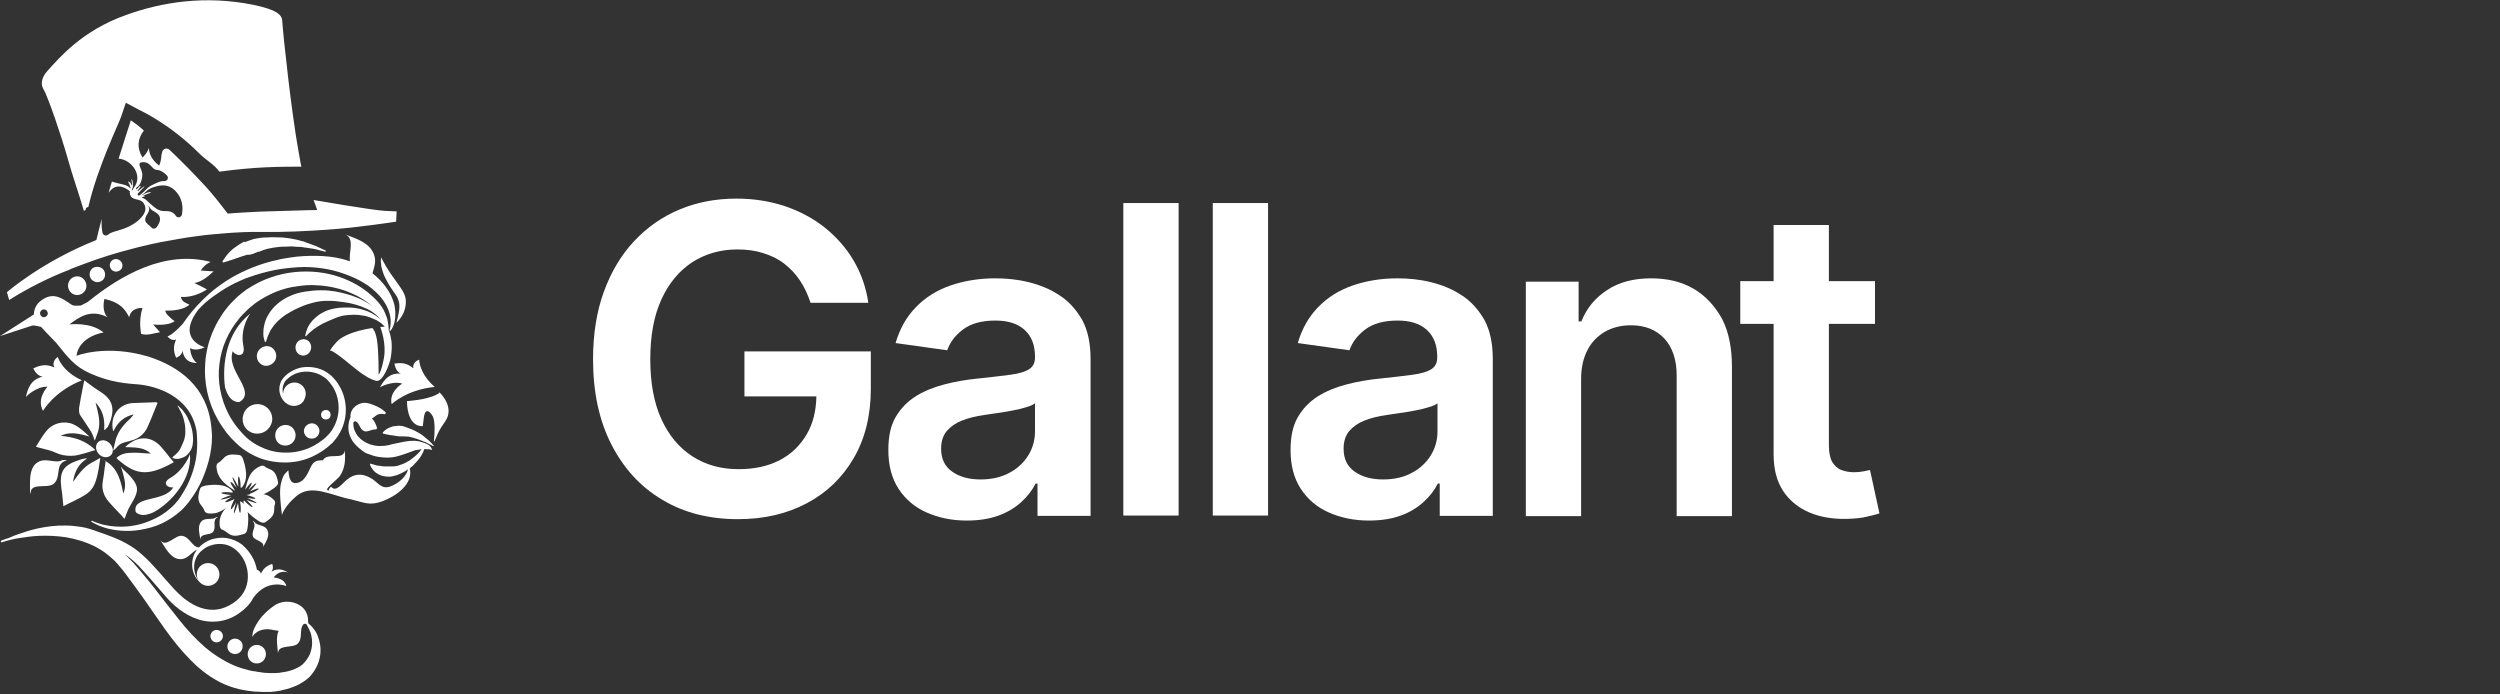
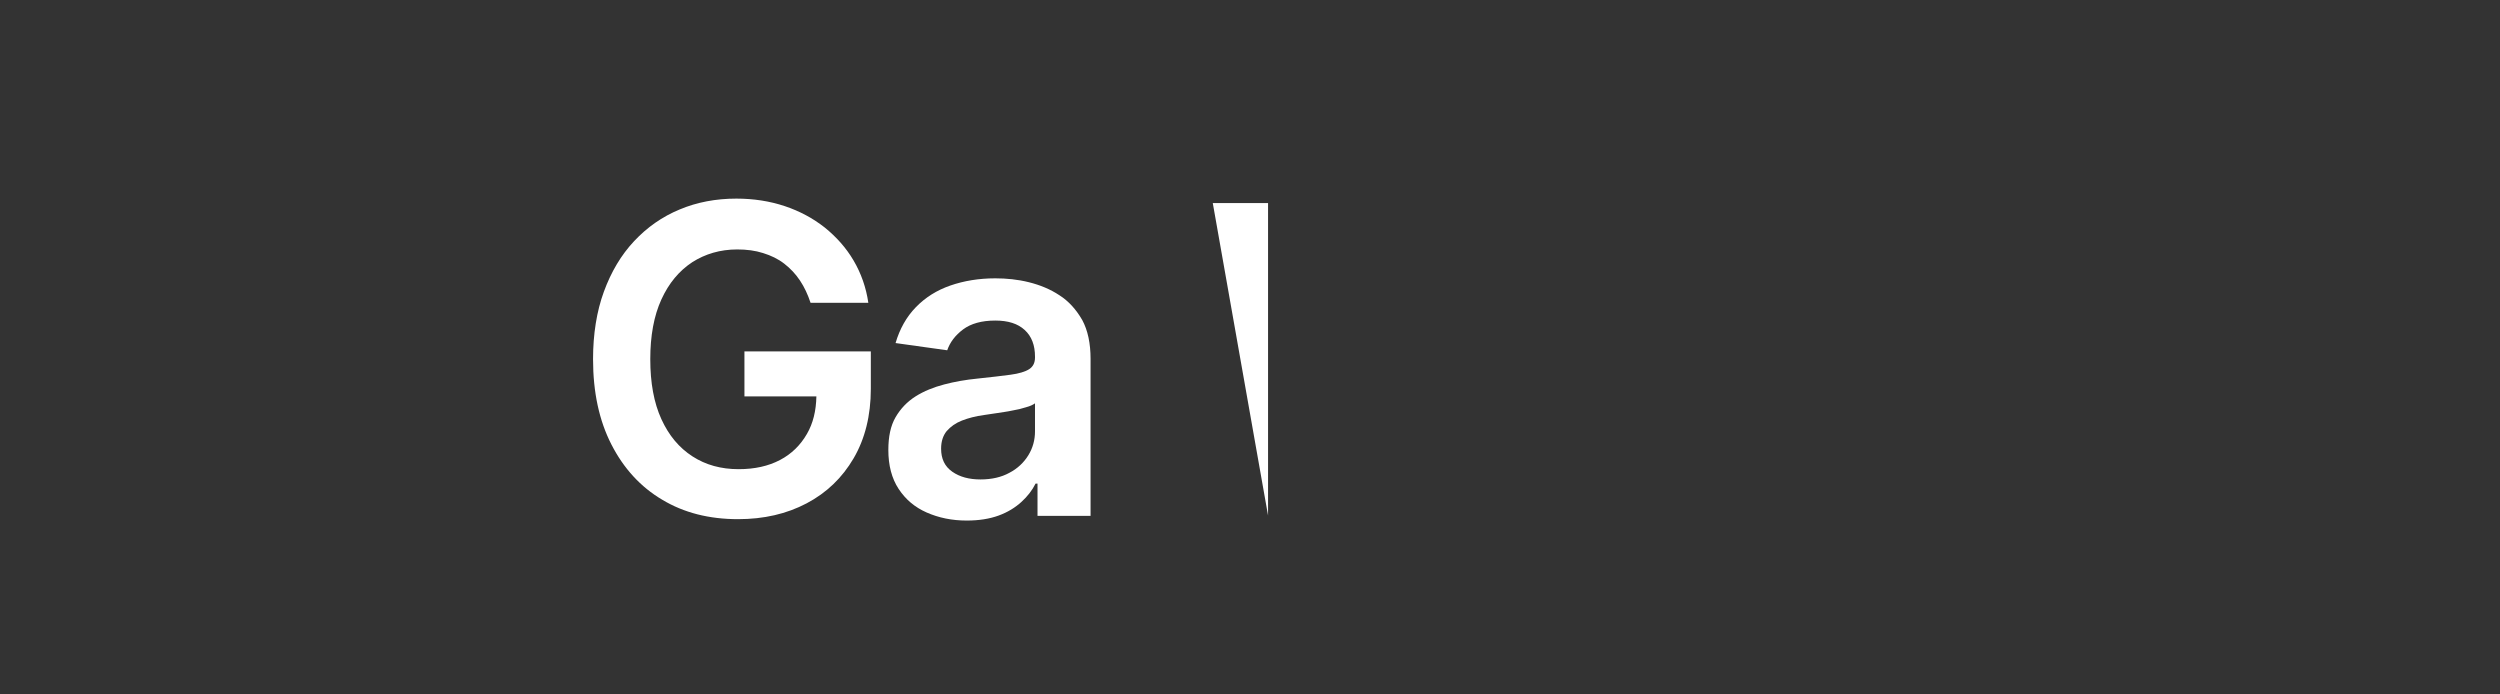
<svg xmlns="http://www.w3.org/2000/svg" enable-background="new 0 0 900 250" viewBox="0 0 900 250">
  <rect x="0" y="0" width="900" height="250" fill="#333333" stroke="none" />
  <g fill="#fff">
-     <path d="m86.6 175c.1-.8-.3-3.6-.7-3.4s-.1 3.6-.1 3.6-2.1-4-2.1-3.3 1.5 3.7 1.5 3.7-1-1.1-1.1-1.3-1.4-1.3-1.1-.5c.3.9 1.7 2.9 1.7 2.9s-3.7-2.1-5.2-4.3c-.3-.4-.5-.7-.7-1.1s-.3-.7-.5-1.1c-.3-1.3-.8-3 .3-3.6 1.3-.7 1.9-1.9 2.8-2.4 1.3-.8 3-.6 4.7-.4 1 .1 1.5 1.5 1.7 2.5.1.3.2.6.3.9.2.9.4 2 .5 3.2.2 3.7-1.7 5.2-1.7 5.2s-.4.2-.3-.6zm-8.1 11.1-.7.1c-1.4 1.3-4.1-.3-5.6 1.9-1.1 1.7-.4 4.3 0 6.2-.3-2.4 3.5-1.5 4.5-2.8 1.4-1.8-.6-4.2 1.8-5.4zm-75.2-78.1-.8-2.8s12.4-10.9 32.2-18.8c.6-2.4 1.2-5 1.9-7.6-.1 1.8 0 3.5.3 5 .2.9 1.3 1.3 2 .7 1-.9 2.6-1.2 3.9-1.6 2.5-.7 4.7-1.7 6.7-3.3 1.9-1.6 3.8-3.8 2.3-6.3-1.3-2.3-4.7-.6-5.1-3.9l.1-.5c-3.4-2.8-6-2-7.7.5.4-1.4.8-2.8 1.2-4.1 0 0 .1 0 .1.1 1.1.4 2.3.6 3.4.9 1 .2 2.3.5 3 1.4 0 .1.2.1.2 0 0 0 0 0 0-.1-.1-.5-.3-1-.5-1.4-.2-.3-.3-.6-.4-.9.4.1.7.3.9.6s.4.7.5 1c.1 0 .1-.1.1-.1.1-.7-.2-1.4-.3-2.1 0-.1 0-.2.1-.2.2.2.2.4.3.6.3 1 .3 2.2-.2 3.2 0 .1-.1.2 0 .3.2 0 .5-.7.6-.9 3.6-4.4-.6-10.2-5.4-10.6 2.3-7.4 4.2-13 4.4-13.8 1.6 1.1 3.2 2.3 4.7 3.7-2.3 2.9-2.6 6.3-.5 9.7 1.1-1 1.9-2.2 2.3-3.4.1 2.4 1.4 4.6 3.7 6.3.5-1.1.7-2.3.8-3.4 0-.1 0-.2 0-.3l.3-1.2c.3-1.2 1.7-1.6 2.6-.8 3.6 3.4 8 7.8 13.1 13.3 2.8 3.1 5.6 6.7 7.9 9.7.8-.1 1.6-.1 2.4-.2h.1c1.1-.1 2.1-.1 3.1-.2 1.9-.1 3.7-.2 5.5-.3h.1c1 0 2-.1 2.9-.1h.1c12.1-.4 18-.5 18-.5l-1.3-3.6s21.3 3.7 25.6 3.9l4.3.2-.2 3.7s-5.7.9-14.3 1.9l-1.6.2c-1.7.2-3.5.3-5.3.5l-3.7.3c-7.1.5-15.2.9-23.3.8-4.1-.1-9.2.1-14.9.6-.3 0-.6.1-.9.1-.5 0-1 .1-1.4.1s-.7.1-1 .1c-1.5.1-2.9.3-4.4.5-2.6.3-5.2.7-8 1.2-.2 0-.4.1-.5.1-1.9.3-3.7.7-5.6 1-.3.1-.6.1-.9.2-1.5.3-3 .6-4.5 1-1.7.4-3.5.8-5.2 1.3-5.5 1.4-11.2 3.2-16.8 5.3-1.4.5-2.8 1.1-4.2 1.6-.3.1-.6.2-.9.4l-.2.1c-7.3 2.8-14.7 6.5-21.7 10.9zm46.5-37.6c.4.1 1-.5 1.2-.7.4-.3.8-.7 1.2-1.1.7-.7 1.5-1.5 2.4-1.9 1.3-.6 3-1.6 4.5-1.5 1.1.1 1.8-1.2 1-2-.8-.9-2-1.7-2.8-1.9-1.6-.3-1.4 0-2.6-1.2-.8-.9-1.5-1.6-2.8-1.7-3.2-.2-.9 2.2-.7 4 .1 1.1-.1 2.2-.5 3.2-.2.5-.5 1-.9 1.4-.2.2-.4.3-.6.5-.1.1-.2.2-.2.3v.4c.4-.2.7-.5 1-.9.1-.1.2-.2.3-.3s.3-.1.4 0c-.3.5-.6.9-.9 1.3-.1.1-.3.3-.3.5.5 0 .9-.6 1.3-.9.2-.2.5-.3.7-.5.1-.1.3-.3.4-.3.1.1 0 .1 0 .2-.7.8-1.5 1.5-2.2 2.3-.1.1-.2.2-.2.4.2.1.2.3.3.4zm3.9 2.6c.8.7 1.6 1.4 2.4 2 1 .7 2.2 1.1 3.4 1 1.9-.1 3.1.6 3.8 1.7.6.9 2 .6 2.2-.5.5-2.9.1-5.8-2.2-8.3-1.9-2.1-4.1-2.5-6.7-1.9-1.1.3-2.2.6-3.1 1.2-.5.3-.9.8-1.4 1.2-.2.2-.4.4-.7.6-.2.1-.4.2-.5.3.5 0 1-.5 1.4-.7.3-.1.6-.2.9-.3.4-.1.7-.2 1.1-.1v.1c-.2.1-.4.2-.6.3-.7.3-1.5.5-2.2.8.1.1.3 0 .4 0s.3.2.2.3c-.4.1-.7.2-1.1.3.1.2.5.3.7.4s.5.3.7.4c.5.5.9.8 1.3 1.2zm-1.4 6.4c.1.9 1.5 1.7 2.2 2.5.5.6 1.4.5 1.9-.1.7-1 1.3-2 1.2-3.1-.2-2.5-3.2-2.4-3.8-4.2l-.5-.4c1.4 2.2-1.3 3.2-1 5.3zm-28-22.6c1.8 6.5 3.8 12 5.9 19.1 1.5-.5-.2-.9 1.6-1.4 3.4-14.6 10.8-29.5 11.8-32.5l1.7-5 4.7 2.5c.8.4 11.2 5.2 21.7 15.7 2.6 2.6 5.1 3.7 7.3 6.6 13.1-1.8 22.2-1.8 29.5-1.8-.5-2.1-.6-3.5-1.1-5.9-2.5-13.9-5.4-40.7-5.8-46.6-.1-2.1-1.8-4-10.6-5.8-17.1-3.4-32.6-1-45.6 3.7-15.9 5.6-24.2 15.6-28.3 20.1-2.1 2.3-2.5 4.7-1.6 6.3 1.8 3 6.6 17.2 8.8 25zm72.1 134.4c-.8-2.5-3.9-1.7-4.9-3.4l-.6-.3c1.9 1.9-.6 3.6.2 5.7.6 1.5 4.6 1.7 3.5 3.9 1-1.7 2.5-4 1.8-5.9zm43.7-93.5c-.4-.6-.7-1.1-1-1.6-.2-.2-.3-.5-.4-.7s-.3-.5-.4-.7c-.2-.4-.4-.8-.6-1.1-.3-.7-.5-1-.5-1v.3c0 .2-.1.5-.1.9s0 .8.1 1.3c0 .5.1 1.1.3 1.7.3 1.2.8 2.6 1.6 4 .7 1.4 1.6 2.8 2.5 4.1l.7 1c.2.4.4.6.6.9.3.6.5 1.2.7 1.8.3 1.2.2 2.6 0 3.7s-.4 2.1-.6 2.8-.3 1.1-.3 1.1.3-.3.8-.8c.5-.6 1.1-1.4 1.7-2.6.5-1.2 1-2.7.9-4.5 0-.9-.3-1.8-.7-2.7s-.9-1.5-1.3-2.2c-.9-1.4-1.9-2.6-2.7-3.8-.6-.8-1-1.4-1.3-1.9zm-50.5-6h.3l.4-.1c.5-.1 1-.3 1.5-.5.2-.1.5-.2.7-.3.3-.1.5-.2.8-.2.5-.2 1-.4 1.6-.6 1.1-.4 2.2-.6 3.3-.8s2.3-.3 3.4-.4c1.1 0 2.3 0 3.4-.1 1.1.1 2.2.2 3.2.2.3 0 .5 0 .8.1l.7.1c.5.1.9.1 1.4.2.9.2 1.7.2 2.4.4s1.4.3 1.9.5c1 .2 1.6.4 1.6.4.1 0 .2 0 .3-.1s0-.3-.1-.3c0 0-.6-.3-1.5-.7-.5-.2-1.1-.5-1.7-.8-.7-.3-1.5-.6-2.4-.9-.4-.2-.9-.3-1.4-.5-.2-.1-.5-.2-.7-.3s-.5-.1-.8-.2c-1-.3-2.2-.6-3.3-.8-1.2-.2-2.4-.4-3.7-.5-1.3 0-2.5-.1-3.9-.1-.6 0-1.3.1-1.9.1s-1.3 0-1.9.1-1.3.2-1.9.3c-.3.1-.6.1-.9.2s-.6.2-.9.3c-.6.2-1.2.4-1.7.6l-.4.2-.3-.2h-.1l-.1.1c-.2.1-.5.3-.7.4-.5.3-.9.5-1.3.8s-.9.6-1.3.9-.8.6-1.1.9-.6.6-.9.9-.5.6-.7.8c-.2.3-.4.5-.6.8-.7.9-1 1.5-1 1.5v.2c0 .1.2.2.3.2s.7-.2 1.7-.5c.5-.2 1.1-.4 1.8-.6.4-.1.7-.2 1.1-.4.4-.1.8-.2 1.2-.4.4-.1.8-.3 1.2-.4.5-.1 1-.3 1.5-.5.3.1.5 0 .7 0 .1-.1.2-.1 0 0zm-12.8 15c1.8-1.3 3.9-2.7 6.1-3.9 1.1-.6 2.3-1.2 3.5-1.7 1.2-.6 2.5-1.1 3.8-1.5 2.6-.9 5.4-1.7 8.3-2.3.7-.1 1.5-.3 2.2-.4s1.4-.2 2.2-.3c1.5-.2 2.9-.3 4.4-.4 2.9-.2 5.9 0 8.7.4s5.5 1.1 8 2 4.8 1.9 6.9 3.2c2.1 1.2 3.8 2.7 5.3 4.2 1.4 1.5 2.5 3.1 3.2 4.6s1.1 3 1.2 4.2 0 2.3-.1 2.9c-.1.3-.1.6-.2.8l-.1.3c0 .1 0 .2.1.3s.3 0 .3-.1l.2-.2c.1-.2.3-.4.4-.7.4-.7.8-1.7 1-3.1s.2-3.2-.2-5.2c-.5-2-1.4-4.1-2.9-6.2-1.3-1.9-3-3.6-5-5.2.6-2.4 1.8-4.8 0-7.9-2-3.6-6.6-4.8-9.8-6.1 3.6 1.6 1.1 6.5 1.7 9.7-.2-.1-.3-.1-.5-.2-2.9-1-6-1.5-9.2-1.7s-6.4-.1-9.5.2c-1.6.2-3.1.4-4.7.7-.8.1-1.5.3-2.3.5s-1.5.3-2.2.5c-3 .8-5.9 1.8-8.6 3s-5.2 2.5-7.5 4-4.3 3-6 4.5c-3.5 3.1-6 6-7.7 8.2-.8 1.1-1.4 1.9-1.8 2.5l-.2.3c-2 2.1-4 4-5.5 4.5 0 0 1.4 1.9 3.1 1.1-.7 1.6-1.3 3.6 0 6.6 0 0 2.1-.7 2.3-2.5.7 3.7 2.9 4.3 5.2 4.4 0 0-2.1-1.2-2.5-5.4 0 0 2 1.4 5.3-.3 0 0-10.4-2.7-2.4-13.4 1.6-1.8 3.4-3.4 5.5-4.9zm30.4 16.3c-1.1 1.2-1.1 3 0 4.2 1.1 1.1 2.9 1.1 4-.1s1.1-3 0-4.2c-1.1-1.1-2.9-1-4 .1zm-26.2 16.4s.7 2.8 2.2 4.2c1 1 2.6 1.4 3.2 1 6-3.9-5.2-11.2-2.6-18.2.5 1.4 4.8 3 3.8-2-1.3-6.5 2.5-11.5 2.5-11.5-8.6 6.7-10.2 18.1-9.1 26.5zm54.7-17.1c-.6-3.4-1.5-4-1.7-4.2-3.3.5-6.6 1.3-9.5 2.7-1.2.6-2.4 1.3-3.3 2.3-.4.4-1.8 2-2.4 3.1.8.1 1.3.4 4 2.4 3.5 2.6 8.3 7.4 12.6 8.5 2.4.6 4.9-6 5.3-8.5.4-2.4.4-4.4.2-6.1 0-.1-.1-.2-.1-.3-.2-1.6-.6-2.7-.9-3.5v-.6c0-.4-.1-1-.2-1.8s-.3-1.8-.8-2.9c-.4-1.1-1-2.4-2-3.7-1.9-2.4-4.7-5-8.5-7.2-3.7-2.1-8.4-3.9-13.8-4.5-5.3-.6-11.3-.2-17.2 1.9-3 1-5.8 2.5-8.6 4.3-1.3 1-2.7 2-3.9 3.2l-.5.5-.4.4-.8.8c-.6.7-1.2 1.3-1.7 2-1.1 1.3-2 2.8-2.9 4.3s-1.6 3.1-2.3 4.7c-.6 1.6-1.2 3.3-1.6 5.1-.4 1.7-.7 3.5-.8 5.3-.6 7.1 1 14.5 4.6 20.7.9 1.6 1.9 3 3 4.5 1.1 1.4 2.3 2.7 3.6 3.9 2.6 2.5 5.8 4.4 9.2 5.6 3.4 1.1 7 1.5 10.5 1.2s6.8-1.4 9.7-3.1c1.5-.8 2.8-1.8 4.1-2.9.3-.3.6-.6.9-.8.4-.3.5-.6.8-.9.6-.7 1.1-1.3 1.5-2 1.8-2.8 2.7-6 2.7-9.1s-.8-6.1-2.3-8.6c-.7-1.3-1.6-2.4-2.6-3.4-.1-.1-.2-.2-.4-.4-.1-.1-.2-.2-.4-.3-.3-.2-.6-.5-.9-.7-.6-.4-1.2-.7-1.8-1-2.5-1.1-5.2-1.3-7.6-.9-2.4.5-4.5 1.7-6.1 3.3-.3.3-.7.9-1 1.3-.3.5-.5 1-.6 1.5-.3 1-.3 2.1-.1 3 .2 1 .6 1.8 1.1 2.5.1.2.3.3.4.5l.5.5c.3.2.7.5 1 .7 1.5.8 3.1.6 4.2 0 .6-.3 1-.7 1.3-1.1.2-.3.3-.5.4-.8.8-1.5.6-3.5-.7-4.8-1.6-1.6-4.2-1.6-5.8 0-.7.7-1.1 1.7-1.2 2.7 0-.1-.1-.3-.1-.4-.1-.8-.1-1.6.2-2.5.1-.4.3-.8.5-1.2.1-.2.2-.4.4-.5.1-.2.3-.4.5-.5 1.3-1.3 3.2-2.3 5.3-2.6s4.4 0 6.5 1l1.5.9c.2.2.5.4.7.5l.3.3.3.3c.8.9 1.6 1.9 2.2 3 1.2 2.2 1.8 4.8 1.7 7.5s-1 5.4-2.5 7.6c-.4.6-.8 1.1-1.3 1.6-.2.2-.6.6-.8.8-.3.2-.5.5-.8.7-1.1.9-2.3 1.7-3.6 2.4-2.6 1.4-5.5 2.2-8.5 2.4s-6.1-.2-8.9-1.3-5.5-2.7-7.6-4.9c-1.1-1.1-2.1-2.3-3.1-3.6-.9-1.3-1.8-2.6-2.5-4-2.9-5.6-4.1-12-3.3-18.1.7-6.1 3.3-11.7 7-16.2.4-.6.9-1 1.4-1.6l.8-.8.4-.4.3-.3c1-1 2.1-1.8 3.2-2.7 2.3-1.6 4.7-2.9 7.1-3.9 2.5-1 5-1.7 7.5-2 2.5-.4 5-.6 7.3-.4 4.7.2 9 1.3 12.6 2.9 3.3 1.4 6 3.3 8 5.1-1-.9-2.3-1.7-3.6-2.4-1.4-.8-3-1.4-4.7-2-1.7-.5-3.4-1-5.2-1.3-.5-.1-.9-.2-1.4-.2-.4-.1-.9-.1-1.4-.2-1-.1-1.9-.1-2.9-.1-1.9 0-3.8.2-5.7.5s-3.7.8-5.4 1.6c-3.4 1.5-6.2 4-7.7 6.7-.8 1.3-1.3 2.7-1.5 3.9-.3 1.2-.3 2.3-.3 3.1 0 .9.2 1.5.3 1.9s.2.7.2.7c0 .1.1.1.2.2.1 0 .3 0 .3-.2s.1-.2.2-.6.3-1 .6-1.7c.2-.3.3-.7.5-1.1.1-.2.2-.4.3-.6s.3-.4.4-.6c.5-.8 1.2-1.7 2-2.5s1.8-1.6 2.9-2.4c1.1-.7 2.4-1.4 3.7-2.1 1.4-.6 2.8-1.3 4.4-1.8s3.2-.9 4.9-1.1c.8-.1 1.7-.1 2.5-.1h1.3c.4 0 .8.1 1.3.1 1.7.2 3.4.4 5 .7 3.2.7 6 1.7 8.1 3.1 1.4.9 2.5 2 3.3 3-.3-.3-.6-.6-1-.9-.7-.5-1.5-1.1-2.3-1.5-.9-.5-1.9-.9-2.9-1.2-2.1-.7-4.4-1-6.8-.9-1.2 0-2.4.1-3.5.3-1.2.2-2.3.5-3.3.9-1 .5-2 1-2.8 1.6s-1.6 1.3-2.2 2-1.1 1.4-1.4 2c-.2.3-.3.6-.4.9s-.2.6-.3.8c-.2.5-.2.9-.3 1.2l-.1.4v.2c.1.1.2.1.3 0l.3-.3c.2-.2.4-.5.8-.8.3-.3.8-.7 1.3-1.1l.8-.6.9-.6c.7-.4 1.3-.8 2.1-1.2s1.6-.7 2.4-1.1c.9-.4 1.8-.7 2.7-1.1.9-.3 1.9-.6 3-.7 1-.1 2.1-.2 3.1-.2s2 .1 3 .3c1 .1 1.9.4 2.7.7s1.6.7 2.3 1c.7.4 1.3.8 1.8 1.2.4.4.8.7 1.1 1.1l-1.5.1h-.1c.2.5 2.3 6 1.3 11.3s-1.9 5.8-1.9 5.8.1-8.3-.6-12.5zm6.3 8.6s.3 2.8 2.3 3.6c-4.4-.3-6.1 2.5-7.5 4.9 0 0 4.3-2.4 8-1.3 0 0-4.9 2.9-3.8 7.4 0 0 5.3-5.2 15.5-6.2-4.1-3.5-5.5-7.5-5.6-9.8 0 0-2.5.7-2.1 3.1-1.6-1.3-3.2-2.3-6.8-1.7zm-50.5 25.1c2.9.6 5.7-1.2 6.4-4.1.6-2.9-1.2-5.7-4.1-6.3s-5.7 1.2-6.3 4.1c-.7 2.9 1.1 5.7 4 6.3zm10.8 4.4c2 .2 3.9-1.2 4.1-3.3.2-2-1.2-3.9-3.2-4.1s-3.9 1.2-4.1 3.3 1.1 3.9 3.2 4.1zm16.7-11.2c0-.9-.8-1.7-1.8-1.6s-1.7.9-1.6 1.8c0 .9.8 1.7 1.8 1.6 1 0 1.7-.8 1.6-1.8zm-4 6c0-1.5-1.2-2.8-2.7-2.8s-2.8 1.2-2.9 2.7c0 1.5 1.2 2.8 2.7 2.8 1.6.1 2.8-1.1 2.9-2.7zm-16.6 20.7c.8-.6 1.9-1.4 1.7-2.3-.3-1.5-.7-3.1-1.8-4-.7-.7-2-.8-3-1.7-.9-.7-2.3.2-3.3.9-.3.2-.6.5-.8.7-.3.3-.5.6-.8.9-1.4 2.1-2.1 5.9-2.1 5.9s1.3-1.9 2-2.4 0 1-.1 1.1-.8 1.4-.8 1.4 2.1-2.2 2.8-2.4c.6-.2-2.2 2.9-2.2 2.9s2.8-1.3 3.1-1c.3.2-2 1.5-2.7 1.7-.5.1-.5.3-.5.4-.7.1-1.2.2-1.2.2s2.2.5 3 1-.9.4-1.1.3-1.6-.2-1.6-.2 2.9 1.2 3.3 1.7-3.5-1-3.5-1 2.2 2.2 2.1 2.5c-.1.4-2.1-1.3-2.6-1.9-.4-.6-.6-.3-.6-.3s-.1.4 0 1.1c-.5-.6-1-.9-1-.9s-.4-.1-.2.7.3 3.6-.1 3.4-.7-3.5-.7-3.5-1.4 4.3-1.5 3.6.8-3.9.8-3.9-.8 1.3-.9 1.5-1.1 1.6-1 .7 1.2-3.1 1.2-3.1-.2.1-.4.4c.3-.4.6-.7.6-.7s-2.2 1.1-3.1 1.2.5-.9.6-1c.2-.1 1.5-.9 1.5-.9s-3.2 1-3.9.9 3.6-1.6 3.6-1.6-3.3-.3-3.5-.7 2.6-.4 3.4-.2.7-.2.7-.2-1.2-2.2-4.9-2.5c-1.2-.1-2.3-.1-3.2 0-.3 0-.6.1-.9.1-1.1.1-2.5.4-2.8 1.3-.5 1.6-.9 3.3-.3 4.7.3 1 1.5 1.8 1.9 3.2.5 1.2 2.2 1 3.5.9.4-.1.8-.1 1.2-.3.4-.1.8-.3 1.2-.5.7-.3 1.4-.8 2-1.4-.6.7-1.2 1.5-1.6 2.2-.2.4-.3.8-.5 1.2-.1.4-.2.8-.3 1.2-.1 1.3-.2 3.1.9 3.5 1.4.5 2.2 1.6 3.2 1.9 1.4.6 3.1.1 4.7-.4 1-.3 1.2-1.7 1.3-2.8 0-.3.1-.6.1-.9.1-1 .1-2.1 0-3.2 0-.3-.1-.7-.2-1 .2.2.4.4.6.6.8.8 1.6 1.4 2.3 1.9.3.2.5.3.7.5.8.6 2 1.2 2.8.7 1.3-.9 2.6-1.8 3-3.2.4-.9 0-2.1.5-3.4.4-1.1-1-2-2-2.7-.3-.2-.6-.3-1-.5-.3-.1-.7-.2-1.1-.3 1-.4 1.9-.9 2.6-1.4.4-.3.7-.5.9-.6zm0-50.3c-1.3-1.4-3.5-1.3-4.9.1s-1.4 3.7 0 5c1.3 1.4 3.5 1.3 4.9-.1 1.4-1.3 1.4-3.6 0-5zm-15 104.6c-1.4.7-1.9 2.4-1.3 3.7.7 1.4 2.3 1.9 3.7 1.3 1.4-.7 1.9-2.4 1.3-3.8-.7-1.3-2.4-1.9-3.7-1.2zm72.1-68.6c.1.1.1.2 0 .3 0 0-.1 0-.2 0l-.5-.1c-.3 0-.8-.1-1.3-.1-.2 0-.5 0-.8 0l-.2.6c-.1.3-.2.7-.5 1.1-.2.4-.5.9-.8 1.3-.3.5-.7 1-1.2 1.5-.2.2-.4.5-.7.7l-.3.4-.1.1-.1.1-.2.2c-.4.3-.7.6-1.1.9 1.4 5.6-4.9 10-9.7 11.8s-6.6.5-11.3-.6c-7.3-1.4-14.3-5.8-19.8-1.2-4.5 3.8-5.2 6.8-5.2 6.8-1.2-9.4-.5-10.6-.1-12.3.2-.8.5-1.5.9-2.2.1-.2 1.5-1.6 1.5-1.6.2 1.8.4 4.8 2.7 4.6 3.1-.2 4.3-3.6 5.4-5.8.5-1.1 1.1-1.8 2.2-2.2.1 0 2.2-.4 2.1-.1 1.5-3.2 7.6.2 7.9-3.7.3 3.3.2 6.3-1.7 9.2-.8 1.3-7.1 5.7-3.6 5.2-.9.1-.1-.9.4-1.3 1.7 2.3 4.2-1.4 5.8-2.6 2.6-2.1 5.2-2.2 8.1-.7 3 1.5 4 4.5 7.5 3.2 2.9-1.1 5.7-3.5 6.3-6.2-.1 0-.1.1-.2.2-.6.4-1.3.8-2.1 1.2-.4.2-.7.3-1.1.5s-.8.3-1.2.4-.8.2-1.2.3-.8.1-1.2.1c-.8 0-1.6-.1-2.3-.3s-1.4-.5-1.9-.9c-.6-.3-1-.8-1.3-1.1-.3-.4-.6-.8-.8-1.1-.3-.6-.4-1-.4-1 0-.1 0-.2.1-.3h.1s.4.1 1 .3c.3.1.7.2 1 .3.4.1.8.2 1.3.2.2 0 .5.1.7.1s.5.1.8.1h1.6 1.8c.3 0 .6 0 .9-.1.3 0 .6-.1.9-.2.6-.2 1.2-.4 1.7-.6.7-.3 1.3-.6 1.9-1l.2-.1s.1-.1.1 0l.1-.1.4-.3c.3-.2.5-.4.8-.6.5-.4.9-.7 1.3-1.1.4-.3.7-.7 1-1s.5-.6.7-.9l.2-.2c-.2 0-.4 0-.6.1-.2 0-.3.1-.5.1s-.4.1-.6.1-.5.1-.7.1c-.2.1-.4.1-.5.2-1.6.5-3.8 1.5-6.4 2.1-1.3.3-2.7.4-4.2.3s-3-.3-4.4-.8l-.5-.2-.6-.2-.6-.2c-.2-.1-.4-.2-.5-.2l-.8-.5-.1-.1-.1-.1h-.1l-.2-.2-.4-.3c-1.1-.8-2.2-1.9-3-3-.8-1.2-1.3-2.5-1.5-3.8s0-2.5.2-3.5c.1-.5.3-1 .5-1.4-.4-3.1 3-5.7 6-5.1 1.6.3 3.4 1.1 4.8 1.9.6.4 1.1.8 1.7 1.3.4.3.1.9-.4.8-.4-.1-.7-.1-1.1-.1-1.6 0-2.1 1-3.3 1.7.9.8 1.4 2 1.8 3.2.1.4-.2.8-.6.7-1.2-.1-3 1.1-4 .6-1.7-.7-1.6-3-3.2-3.6-.1.1-.3.1-.4.2s-.2.2-.3.2c0 .8 0 1.7.3 2.5.3.9.8 1.9 1.5 2.7s1.6 1.5 2.7 2.1l.4.2.2.1h.1l.9.4c.2.1.3.1.4.1l.4.1.4.1.4.1c1.1.2 2.3.2 3.4.1s2.3-.4 3.4-.7c1.1-.2 2.3-.5 3.4-.7s2.3-.4 3.4-.4h.7.1.1.1c.2 0 .5.1.7.1.4 0 .9.1 1.4.3.9.2 1.6.5 2.2.8s1 .6 1.2.9c.3.6.4.8.5.8zm2.7-20.4s.2.3-1.1.9c-3.7 1.9-10.6 2.3-10.6 2.3.2 9.9 5.7 9 5.7 9l.4-3.2c.4-3.2 2-2.5 3.2-.3.9 1.7.7 6.3.4 8.8-.1 1 .5-.4.9-1.4.5-1.2.9-2.4 3.1-5.5 3.8-5.3-2-10.5-2-10.6zm-106.9 44.2c1.8.1 4-1 4-1 6.5-3.5 13.8-12 13.1-20.9 0 0-2 5.6-7 8.5-3.8 2.2-.3 3.9 1 3.4-3.1 5.5-14.6 2.9-13.6 8.7.1.6 1.3 1.2 2.5 1.3zm25.7 41.6c-1.1.6-1.6 1.9-1 3 .5 1.1 1.9 1.6 3 1s1.6-1.9 1-3-1.9-1.5-3-1zm36.3-.1c-.5-.7-1-1.3-1.4-1.7s-.7-.6-.9-.8l-.1-.7c.3-6.4-7.5-8.8-12-5.8-2.1 1.4-4.4 3.5-5.8 5.6s-2.2 3.6-2.3 5.8c.5-.9 1.8-2.2 3.8-2.6 2.4-.5 3.6.2 5.7.4-1.1 2.4-.4 5.8-.2 8.3-.2-3.6 5.4-1.9 7.1-3.7 2-2.1.3-5.3 2.2-7.1h.7c.1 0 .1 0 .2.1l.1.2c.1.2.4.6.6 1.1.2.4.5 1 .8 1.7.2.7.4 1.5.5 2.5.1.9.1 1.9-.1 3s-.5 2.2-1.1 3.2-1.3 2-2.3 2.9c-.8.7-2.2 1.4-3.6 1.9s-3 .8-4.6 1c-.4 0-.8.1-1.3.1-.4 0-.8 0-1.3 0h-.7-.6c-.5 0-1-.1-1.5-.1s-.9-.1-1.4-.2c-.4 0-.9-.1-1.4-.2s-.9-.2-1.4-.2c-.5-.1-.9-.2-1.4-.3-1.8-.5-3.7-1-5.5-1.8-3.6-1.6-7.1-3.8-10.4-6.6-3.3-2.9-6.4-6.2-9.3-9.9-2.9-3.6-5.8-7.4-8.6-11-1.4-1.8-2.9-3.7-4.4-5.4-.7-.9-1.5-1.8-2.2-2.6-.4-.4-.8-.9-1.1-1.3l-.2-.2-.1-.1-.3-.3-.6-.6-.6-.6c-.2-.2-.4-.4-.6-.6-.3-.3-.6-.6-.9-.8.2.1.4.2.5.3 1.7 1.2 3.3 2.5 4.8 4.1s3 3.3 4.5 5 3 3.5 4.6 5.3l.6.7.3.3.3.4.6.6.7.7c.9.9 1.8 1.7 2.9 2.5 2 1.5 4.3 2.8 6.8 3.6s5.2 1 7.8.6 5.1-1.5 7.1-3c2-1.4 3.8-3.2 4.9-5.4 5.1-7.1 11.9-4.2 11.9-4.2-.7-3-4.6-3.1-4.6-3.1 2.4-3.2 5.4-1.7 5.4-1.7-1.6-.9-3.5-2-6.2-.4 1-1.1.3-2.8.3-2.8-2.5.8-3.4 2.2-4.1 3.5-.2-.9-.9-1.2-1.4-1.4-.3-1.4-.7-2.7-1.3-3.9-1-2-2.4-3.7-4-5.1-1.7-1.3-3.7-2.1-5.6-2.4s-3.9 0-5.5.5c-1.7.6-3.1 1.5-4.2 2.6-.1.1-.2.2-.3.3-2.6-.3-3.2-3.8-6.1-4.2-2.4-.4-5.8 4.5-7.8 1.5 1.6 2.4 3.4 6.2 6.4 6.8 3.2.7 4.7-2.4 6.9-3.4-.2.2-.4.5-.5.7-.4.6-.7 1.2-.9 1.9-.4 1.3-.5 2.5-.4 3.6.2 2.2 1.1 3.7 1.7 4.5.3.4.7.7.8.9l.3.3c1.6 1.6 4.2 1.6 5.8 0s1.6-4.2 0-5.8-4.2-1.6-5.8 0c-1.3 1.4-1.5 3.4-.6 5-.1-.2-.2-.3-.4-.6-.5-.9-1.2-2.5-1.1-4.4 0-1.9.9-4.3 3-5.9 2-1.7 5.1-2.6 8.1-2 1.5.3 3 1.1 4.2 2.2s2.3 2.6 3 4.2c1.4 3.3 1.5 7.4-.4 10.7-.9 1.6-2.3 3-4 4.1s-3.5 1.9-5.5 2.2c-3.9.6-8-.9-11.4-3.5-.9-.6-1.7-1.4-2.5-2.1l-.6-.6-.6-.6-.3-.3-.3-.3-.6-.7c-1.6-1.7-3.1-3.5-4.6-5.2-1.6-1.7-3.1-3.5-4.8-5.1s-3.5-3.2-5.5-4.4c-4-2.5-8.1-3.9-11.9-5.2-.5-.2-.9-.3-1.4-.5s-1-.3-1.5-.5c-.5-.1-1-.3-1.5-.4s-1-.2-1.5-.3c-1.9-.3-3.8-.5-5.7-.5-3.6-.1-6.9.4-9.8 1-2.8.6-5.2 1.4-7.2 2.1-1.2.4-2.2.8-3 1.2-.6.2-1 .4-1.5.5-1 .4-1.6.6-1.6.6-.2.1-.3.3-.2.4.1.2.3.3.5.2 0 0 .5-.2 1.6-.5s2.6-.7 4.6-1 4.5-.7 7.3-.8 6 0 9.4.5c3.4.6 7 1.6 10.4 3.3 1.7.9 3.4 1.9 4.9 3.2.8.6 1.5 1.3 2.3 2 .3.4.7.7 1 1.1.2.2.3.3.5.6l.5.6.5.6.3.3.1.2c-.1-.1 0 0 0 0l.1.1c.3.4.7.9 1 1.3.7.9 1.3 1.8 2 2.7 1.3 1.8 2.7 3.7 4 5.5 2.7 3.8 5.3 7.7 8.1 11.6s5.8 7.7 9.3 11.2c3.4 3.5 7.5 6.6 12 8.6 2.3 1 4.6 1.7 6.9 2.1.6.1 1.2.2 1.7.3.6.1 1.1.1 1.7.2s1.1.1 1.7.1 1.2.1 1.7.1 1 0 1.5 0h1.1.2s.2 0 .1 0h.1l.8-.1c.5 0 1.1-.1 1.6-.2s1.1-.1 1.6-.3c2.1-.4 4.1-1.1 6-2 1.8-1 3.5-2 4.8-3.7 1.2-1.5 2.1-3.1 2.6-4.8 1-3.3.6-6.2-.2-8.4-.3-1.1-.8-2-1.3-2.7zm-19.4 11.6c1.6-.8 2.3-2.8 1.5-4.5-.8-1.6-2.8-2.3-4.4-1.5s-2.3 2.8-1.5 4.5 2.8 2.3 4.4 1.5zm61.6-78.8c-.2-.2-.4-.4-.7-.7s-.6-.6-1-.9-.8-.6-1.2-1c-.4-.3-.9-.7-1.4-1s-1.1-.6-1.6-.9c-.6-.3-1.2-.6-1.8-.8s-1.2-.5-1.9-.7c-.3-.1-.6-.2-.9-.3s-.6-.1-1-.1c-.3 0-.6-.1-.9 0-.3 0-.6.1-.9.1s-.6.1-.8.1c-.3.1-.5.2-.8.3-.5.2-1 .4-1.3.6s-.6.4-.8.6c-.5.4-.7.7-.7.7v.1c0 .1 0 .2.1.3 0 0 .3.1.9.2.3.1.6.1 1 .2s.8.2 1.2.2c.2 0 .4 0 .6.1.2 0 .5.1.7.1s.5.1.7.1.5.1.8.1h.8.8c.6 0 1.1.1 1.7.1.6.1 1.1.3 1.7.4.5.2 1.1.3 1.6.5 1 .4 2 .8 2.8 1.1.8.4 1.5.8 2 1s.7.4.7.4h.2c.1-.1.1-.2 0-.3-.1.1-.3-.2-.6-.6zm-126.1-59.8c-1.6-.9-3.6-.3-4.5 1.3s-.3 3.7 1.3 4.6 3.6.3 4.5-1.3.3-3.6-1.3-4.6zm3.2-2.5c-.7 1.3-.3 3.1 1.1 3.8 1.3.8 3 .3 3.8-1 .7-1.3.3-3.1-1.1-3.8s-3.1-.3-3.8 1zm-21 19.8s-7.1 2.3-11.6 3.8l12.2-7.8s-.1-2.8 2.2-4.7c2.4-1.9 4.5-2.4 7-1.4s4.1 2.7 5.1 2.9c1 .1 2.6 0 2.6 0s1-.5 2.5-1.3c12.1-9.8 27.9-18.7 44.2-14.4-1.4.6-2.8 1.8-3.5 3.1 1.3.1 3.3.2 4.6.3-2.1 1.9-4.2 3.7-6.9 4.2 1.3.7 3.2 1.5 4.5 2.3-2.8 1.8-6.1 2.9-9.4 2.7.5 2 1.9 2.1 3.1 2.8-2.8 2.5-8.7 2.1-8.7 2.1s0 .8 1 1.8 1.8 1.7 2.4 2c-2.5 1.9-7.8 1.2-7.8 1.2s1.9 2.1 2.5 2.8c-2.3.4-4.6 1.3-6.8.6-.7-3.9-.2-7.2.5-9.3 0 0-4-.5-4.8 3.3-1.5-2.9-3.2-5.3-8.9-6.6 0 0-1.2 4.2 1.1 6.6-6.1-3.1-10.3 0-13.7 2.6 0 0 7.6-1 12.3 2.9 0 0-8.7 1.2-9.8 8.4 0 0 10.6-4.3 26 .3 10.8 3.5 21.2 10.7 22.6 25.5 0 .4.1.8.1 1.1.3 2.9 0 6-.6 8.9-.6 3-1.6 5.9-2.8 8.7s-2.8 5.4-4.6 7.8c-.2.3-.4.6-.7.9l-.7.8-.8.9-.8.8c-1.1 1-2.3 1.9-3.5 2.7-2.4 1.6-4.9 2.7-7.4 3.4s-4.9 1.1-7.1 1.2c-4.5.2-8.2-.6-10.6-1.5-1.2-.4-2.1-.9-2.7-1.2l-.9-.5c-.1-.1-.2-.2-.1-.3s.2-.2.3-.1.3.1.9.4c.6.2 1.5.6 2.7.9 2.4.6 6 1.1 10.2.6 2.1-.3 4.3-.8 6.5-1.7s4.5-2 6.5-3.6c1-.8 2-1.6 2.9-2.6l.6-.7.6-.7.6-.8.5-.8c1.5-2.3 2.8-4.7 3.7-7.3 1-2.6 1.6-5.2 1.9-7.9s.2-5.3 0-7.7c0-.4-.1-.8-.2-1.2-2.5-11.9-14.4-15.4-20.7-16-3.8-.3-10-.6-17.5-4-5.6-2.5-7.9-5.7-12.1-10.9-1.8-1.8-5.5-5.8-5.5-5.8s-1.5-.4-2.5-.5zm2.8-4.5c0 .8.6 1.5 1.3 1.5.8 0 1.5-.6 1.5-1.3 0-.8-.6-1.5-1.3-1.5-.7-.1-1.4.5-1.5 1.3zm-5.1 30.2s3.6-3.8 7.8-3.7c0 0-4.1 4.4-1.6 8.7 0 0 3.8-6.9 14-11-5.3-2.3-7.9-6-8.7-8.4 0 0-2.4 1.5-1.2 3.8-2.1-.9-4-1.4-7.6.3 0 0 1.1 2.8 3.4 3-4.5 1-5.4 4.5-6.1 7.3zm57 15.4c-.2.6-.4 1.1-.6 1.5-.4.9-.7 1.7-1.2 2.4s-1 1.2-1.5 1.6c-.2.2-.4.4-.6.5l-.2.2s0 .1-.1.1c0 .1 0 .2.1.3l.3.1c.2.1.4.1.8.2h.6c.2 0 .5 0 .7-.1.5-.1 1.1-.3 1.7-.6 1.2-.6 2.3-1.9 2.8-3.4.3-.8.3-1.6.4-2.4 0-.8 0-1.6-.1-2.3-.1-.8-.2-1.5-.4-2.2s-.4-1.4-.7-2.1l-.4-.9c-.1-.3-.3-.6-.4-.9-.3-.6-.6-1.1-.9-1.5s-.6-.8-.9-1.2c-.3-.3-.6-.6-.8-.8-.5-.4-.7-.7-.7-.7-.1 0-.1-.1-.2 0s-.1.2 0 .2.2.3.5.8c.1.3.3.6.5.9.2.4.4.8.6 1.3s.4 1 .5 1.5c.1.3.1.6.2.8.1.3.1.6.2.9.1.6.2 1.2.2 1.9v1.9c-.1.8-.2 1.4-.4 2zm-26.5-63.9c-.6 1.1-.2 2.5.9 3.1s2.4.2 3.1-.8c.6-1.1.2-2.5-.9-3.1-1.1-.7-2.5-.3-3.1.8zm-17.2 85.6c.1.7.1 1.4.2 2.1 0 0 0 .1.1.1 1.3-.7 2.4-1.2 3.4-1.7 7.1-3.5 8.2-4.1 9.8-15.5v-.1h-.1c-.5.3-1 .5-1.4.8-1 .5-1.9 1-2.8 1.6-1.3.9-2.4 2.1-3.2 3.1-.7.8-1.2 1.6-1.8 2.4-.2.2-.3.5-.5.7.5-3.8 2.1-6.6 4.9-8.3 0 0 .1-.1 0-.1l-.1-.1c-1 .1-1.8.3-2.6.6-5.8 1.9-7.2 4.2-6.4 10.2.2 1.3.4 2.7.5 4.2zm14.4-6.7c-.5 2.7.3 5.2 2.2 7.4 1.2 1.4 2.5 2.7 3.8 4.1.6.6 1.2 1.2 1.7 1.9h.1s.1 0 .1-.1c.2-.4.3-.8.4-1.1.3-.8.6-1.5.9-2.2.3-.6.7-1.2 1-1.8.2-.4.5-.8.7-1.2 2.1-3.7 1.9-5.5-.8-8.6-.7-.8-1.5-1.6-2.3-2.3-.3-.3-.6-.6-.9-.9v-.2s0-.1-.1-.1h-.1l-.1.1v.1l.1.1.2.6c.2.6.3 1.2.5 1.8.5 2 1.1 4.1 0 6.8-.1-.4-.1-.7-.2-.9-.1-.6-.2-1-.3-1.5-1-4.1-2.4-7.2-5.7-9.2s0-.1-.1-.1h-.1v.1.1.1c-.1.7-.2 1.4-.3 2-.2 1.7-.4 3.4-.7 5zm21.7-11.6c-2-2.6-4.3-3.9-6.9-3.9-2.2 0-4.4 1-6.6 3v.1s0 .1.1.1h1.1c2.9.1 5.7.2 7.9 2.3-.6 0-1.2-.1-1.8-.1-1.7-.1-3.4-.3-5-.2-1.9 0-3.9.3-5.5 1.8v.1.1c4 3.6 6.9 5 10.1 5 2.7 0 5.8-1 10.3-3.5 0 0 0 0 .1-.1v-.1c-.4-.5-.8-.9-1.2-1.4-.9-1.2-1.8-2.2-2.6-3.2zm-21.5-3.2c-.8 0-1.5.2-2 .8-.5.5-.7 1.3-.6 2.1.2 1.7 1.7 3.1 3.3 3.2h.2c.7 0 1.4-.3 1.9-.8s.7-1.3.6-2.1c-.3-1.7-1.8-3.1-3.4-3.2zm19.1-13.7c-1 0-1.9.1-2.8.1-1.9.1-3.8.1-5.6.2-2.4.1-4.5 1.2-5.8 2.9-1.5 1.9-2 4.4-1.4 7.1 0 0 0 .1.1.1 0 0 .1 0 .1-.1 1.6-3.3 4-5.2 7.2-5.9-.1.1-.1.2-.2.3-.3.4-.7.8-1 1.2-2.6 2.3-4.3 4.6-5.2 7.4-.2.7-.9 3.8-.9 3.9v.1h.1.1c.3-.3.6-.6.9-.9.4-.5.9-1 1.4-1.3 1-.6 2.1-.8 3.3-1.1l.3-.1c2.9-.7 4.9-2.3 6.1-4.7.9-2 1.8-4.1 2.6-6.2.4-.9.7-1.8 1.1-2.7-.2-.2-.2-.2-.4-.3.1 0 .1 0 0 0zm-24.3 12.3.1-.1-.3-.2c-1.6-1.5-3.2-3-5.1-3.9-1.1-.6-2.3-.8-3.6-.8-2.5 0-5 1.2-6.5 3.2-1 1.2-1.8 2.5-2.6 3.8-.4.6-.7 1.1-1 1.6v.1s0 .1.1.1c.8.2 1.5.4 2.3.6 1.7.4 3.2.8 4.7 1.5 1.8.8 3.5 1.1 5.3 1.1 1 0 2.1-.1 3.1-.4 1.2-.3 2.3-.6 3.6-1 .6-.2 1.3-.4 2-.6 0 0 .1 0 .1-.1v-.1c-3.8-3.7-8.2-4.6-12.4-5 1.6-.7 2.7-.9 3.9-.9 1.6-.1 3.5.3 6.3 1.1zm3.8-16.3c-1.2-.7-2.4-1.6-3.6-2.5-.6-.4-1.1-.8-1.7-1.3h-.1s-.1 0-.1.1c-.2.8-.3 1.7-.5 2.5-.5 2.3-.9 4.7-1.3 7.1-.1.9-.1 2.1.4 2.8 0 0 3.1 4.6 3.9 5.9.7 1.2 1.2 3 1.2 3s0 .1.1.1.1 0 .1-.1l.7-1.9c1.5-3.6.7-6.7-.1-10-.1-.5-.3-1.1-.4-1.6 2.5 2.7 3.4 5.6 3.1 9.8 0 0 0 .1.1.1h.1c.2-.2.4-.4.6-.6l.5-.5c.4-.8.7-1.6 1-2.3 1.6-4.9.4-7.9-4-10.6zm-25 36.7c0 .1 0 .1.1.1s.1 0 .1-.1c.1-2.4 2.2-2.4 4.5-2.5 1.4 0 2.9-.1 3.8-.8 1.3-1.1 1.5-2.6 1.7-4.1.2-1.8.5-3.6 2.8-4.3l.1-.1s0-.1-.1-.1h-1.2s0 0-.1 0c-.6.4-1.2.5-2.1.5-.7 0-1.3-.1-2-.2s-1.5-.2-2.2-.2c-1.5 0-2.6.5-3.5 1.4-2.1 2.1-1.9 5.8-1.9 8.8z" />
    <path d="m268 142.7h25.9c-.1 5.2-1.2 9.7-3.4 13.5-2.3 4-5.5 7.2-9.7 9.4s-9.1 3.3-14.9 3.3c-6.3 0-11.8-1.5-16.6-4.6s-8.5-7.5-11.2-13.4-4-13.1-4-21.6c0-8.4 1.3-15.6 4-21.5s6.4-10.3 11.1-13.4c4.7-3 10.1-4.6 16.2-4.6 3.4 0 6.5.4 9.3 1.3 2.9.9 5.4 2.1 7.6 3.8s4.1 3.7 5.7 6.1 2.8 5 3.8 8h20.8c-.8-5.5-2.6-10.6-5.3-15.2s-6.2-8.5-10.4-11.9c-4.2-3.3-9-5.9-14.4-7.7s-11.2-2.7-17.4-2.7c-7.4 0-14.2 1.3-20.4 3.9-6.3 2.6-11.7 6.4-16.4 11.4s-8.3 11.1-10.9 18.2-3.9 15.3-3.9 24.3c0 11.9 2.2 22.1 6.6 30.7s10.5 15.3 18.3 19.9c7.8 4.7 16.9 7 27.3 7 9.3 0 17.5-1.9 24.7-5.7s12.8-9.2 16.9-16.2 6.2-15.4 6.2-25v-13.5h-45.5z" />
    <path d="m381.4 106.3c-3.3-2.2-7-3.7-11-4.7s-8.1-1.4-12.1-1.4c-5.9 0-11.3.9-16.2 2.6s-9 4.3-12.4 7.8-5.8 7.8-7.3 12.9l18.6 2.6c1-2.9 2.9-5.4 5.7-7.5s6.7-3.2 11.6-3.2c4.6 0 8.1 1.1 10.6 3.4s3.7 5.5 3.7 9.6v.3c0 1.9-.7 3.3-2.1 4.2s-3.7 1.6-6.7 2c-3.1.4-7.1.9-12 1.4-4.1.4-8.1 1.1-11.9 2.1s-7.3 2.4-10.3 4.3-5.4 4.4-7.2 7.5-2.6 7-2.6 11.8c0 5.5 1.2 10.2 3.7 14s5.8 6.6 10.1 8.5 9.1 2.9 14.4 2.9c4.4 0 8.2-.6 11.5-1.8s6-2.9 8.2-4.9 3.9-4.2 5.1-6.6h.7v11.6h19.1v-56.5c0-5.6-1-10.3-3-14-2.2-3.8-4.9-6.8-8.2-8.9zm-8.8 49c0 3.1-.8 6-2.4 8.6s-3.9 4.8-6.8 6.3c-2.9 1.6-6.4 2.4-10.4 2.4-4.1 0-7.5-.9-10.2-2.8s-4-4.6-4-8.3c0-2.6.7-4.7 2-6.3 1.4-1.6 3.2-2.9 5.5-3.8s5-1.6 8-2c1.3-.2 2.9-.4 4.7-.7s3.6-.5 5.4-.9c1.8-.3 3.5-.7 5-1.2 1.5-.4 2.5-.9 3.2-1.4z" />
-     <path d="m404.4 73.1h19.9v112.5h-19.9z" />
-     <path d="m436.6 73.1h19.9v112.5h-19.9z" />
-     <path d="m526.2 106.3c-3.3-2.2-7-3.7-11-4.7s-8.1-1.4-12.1-1.4c-5.9 0-11.3.9-16.2 2.6s-9 4.3-12.4 7.8-5.8 7.8-7.3 12.9l18.6 2.6c1-2.9 2.9-5.4 5.7-7.5s6.7-3.2 11.6-3.2c4.6 0 8.1 1.1 10.6 3.4s3.7 5.5 3.7 9.6v.3c0 1.9-.7 3.3-2.1 4.2s-3.7 1.6-6.7 2c-3.1.4-7.1.9-12 1.4-4.1.4-8.1 1.1-11.9 2.1s-7.3 2.4-10.3 4.3-5.4 4.4-7.2 7.5-2.6 7-2.6 11.8c0 5.5 1.2 10.2 3.7 14s5.8 6.6 10.1 8.5 9.1 2.9 14.4 2.9c4.4 0 8.2-.6 11.5-1.8s6-2.9 8.2-4.9 3.9-4.2 5.1-6.6h.7v11.6h19.1v-56.5c0-5.6-1-10.3-3-14-2.2-3.8-4.9-6.8-8.2-8.9zm-8.7 49c0 3.1-.8 6-2.4 8.6s-3.9 4.8-6.8 6.3c-2.9 1.6-6.4 2.4-10.4 2.4-4.1 0-7.5-.9-10.2-2.8s-4-4.6-4-8.3c0-2.6.7-4.7 2-6.3 1.4-1.6 3.2-2.9 5.5-3.8s5-1.6 8-2c1.3-.2 2.9-.4 4.7-.7s3.6-.5 5.4-.9c1.8-.3 3.5-.7 5-1.2 1.5-.4 2.5-.9 3.2-1.4z" />
-     <path d="m609.6 103.9c-4.3-2.5-9.4-3.7-15.2-3.7-6.3 0-11.6 1.4-15.8 4.2-4.3 2.8-7.4 6.5-9.3 11.3h-1v-14.3h-19v84.4h19.9v-49.4c0-4.1.8-7.5 2.3-10.4s3.6-5 6.3-6.6c2.7-1.5 5.8-2.3 9.3-2.3 5.1 0 9.1 1.6 12.1 4.8 2.9 3.2 4.4 7.6 4.4 13.2v50.7h19.9v-53.7c0-6.7-1.1-12.5-3.5-17.2-2.7-4.9-6.1-8.5-10.4-11z" />
-     <path d="m673.2 169.2c-.5.1-1.3.3-2.4.5-1 .2-2.2.3-3.4.3-1.6 0-3.2-.3-4.5-.8-1.4-.5-2.4-1.5-3.3-2.9-.8-1.4-1.2-3.5-1.2-6.1v-43.6h16.6v-15.4h-16.6v-20.2h-19.9v20.2h-12v15.4h12v46.9c0 5.3 1.1 9.7 3.4 13.2s5.5 6.1 9.5 7.8 8.5 2.4 13.5 2.3c2.8-.1 5.2-.3 7.2-.8s3.5-.8 4.5-1.2z" />
+     <path d="m436.6 73.1h19.9v112.5z" />
  </g>
</svg>